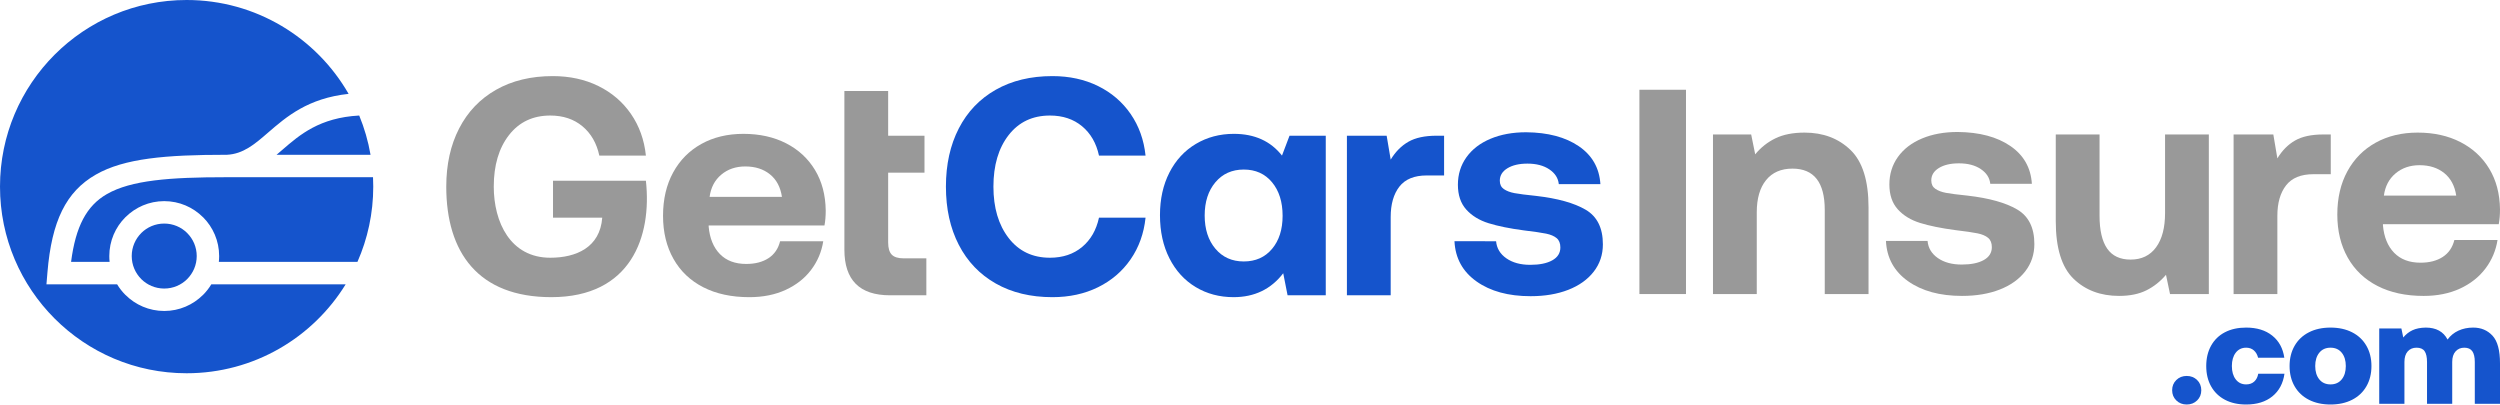
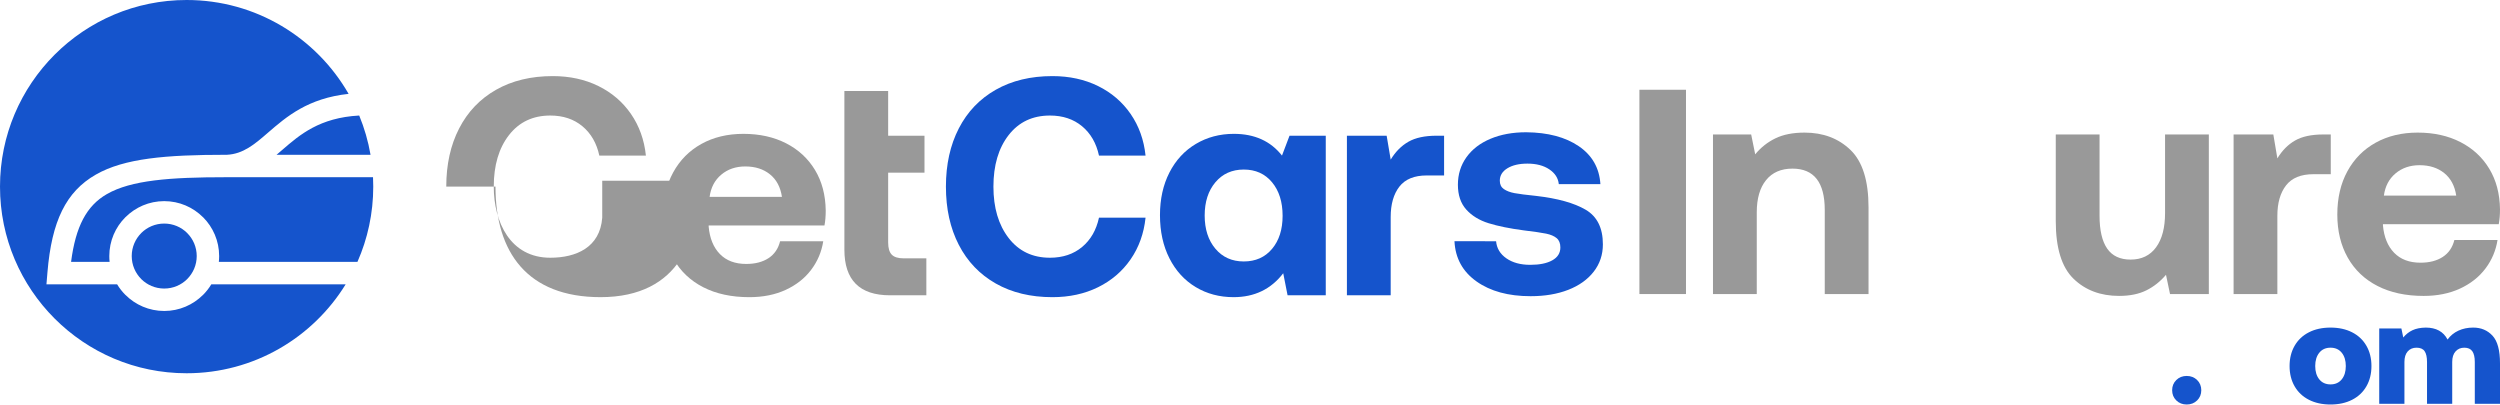
<svg xmlns="http://www.w3.org/2000/svg" xmlns:ns1="http://sodipodi.sourceforge.net/DTD/sodipodi-0.dtd" xmlns:ns2="http://www.inkscape.org/namespaces/inkscape" xml:space="preserve" width="498.801" height="80.707" version="1.0" style="clip-rule:evenodd;fill-rule:evenodd;image-rendering:optimizeQuality;shape-rendering:geometricPrecision;text-rendering:geometricPrecision" viewBox="0 0 4988007.2 806623.73" id="svg224" ns1:docname="logo-carsinsure.svg" ns2:version="1.2.2 (b0a84865, 2022-12-01)">
  <ns1:namedview id="namedview226" pagecolor="#ffffff" bordercolor="#000000" borderopacity="0.25" ns2:showpageshadow="2" ns2:pageopacity="0.0" ns2:pagecheckerboard="0" ns2:deskcolor="#d1d1d1" showgrid="false" ns2:zoom="1.6224755" ns2:cx="257.01467" ns2:cy="168.56958" ns2:window-width="1888" ns2:window-height="1027" ns2:window-x="246" ns2:window-y="208" ns2:window-maximized="0" ns2:current-layer="Layer_x0020_1" />
  <defs id="defs184">
    <style type="text/css" id="style182">
   
    .fil0 {fill:#1554CC}
    .fil2 {fill:#1554CC;fill-rule:nonzero}
    .fil1 {fill:#999999;fill-rule:nonzero}
   
  </style>
  </defs>
  <g id="Layer_x0020_1" ns2:label="Layer 1" ns2:groupmode="layer" transform="translate(0,-225.054)">
    <path class="fil0" d="M 372358,4 C 166711,4 0,166715 0,372362 c 0,205642 166711,372354 372358,372354 134193,0 251793,-71000 317325,-177474 H 421653 c -4630,7711 -10188,14803 -16511,21130 h -86 c -19835,19828 -47201,32098 -77401,32098 -30195,0 -57565,-12270 -77396,-32098 h -87 c -6326,-6327 -11880,-13419 -16514,-21130 H 116981 92677 l 2018,-24210 c 8496,-101825 36909,-160532 96497,-194660 56635,-32435 139375,-39542 259925,-39542 h 1703 c 32748,-1651 55660,-21453 81506,-43802 37333,-32274 79769,-68950 161196,-77761 C 631296,75371 510630,4 372358,4 Z m 340822,522487 c 20267,-45925 31532,-96707 31532,-150129 0,-6297 -158,-12560 -466,-18781 H 451117 c -113094,0 -189616,6037 -237726,33591 -40706,23310 -62462,64737 -71580,135319 h 76867 c -397,-3812 -608,-7685 -608,-11602 0,-30256 12271,-57652 32102,-77484 h 87 c 19831,-19831 47201,-32098 77396,-32098 30200,0 57566,12267 77401,32098 h 86 c 19832,19832 32098,47228 32098,77484 0,3917 -206,7790 -607,11602 z m 26113,-213661 c -4683,-27239 -12334,-53457 -22585,-78335 -79187,4292 -118715,38454 -153192,68267 -3951,3415 -7850,6781 -11734,10068 z M 281764,465001 c 11730,-11704 27951,-18946 45891,-18946 17944,0 34166,7242 45896,18946 l -41,41 c 11722,11722 18983,27940 18983,45847 0,17902 -7261,34120 -18983,45846 l 41,42 c -11730,11703 -27952,18942 -45896,18942 -17940,0 -34161,-7239 -45891,-18942 l 41,-42 c -11726,-11726 -18983,-27944 -18983,-45846 0,-17907 7257,-34125 18983,-45847 z" id="path187" />
    <path class="fil1" d="m 2985004.7,481311.39 c 1239,14040.98 8053,25395.98 20440,34067.96 12390,8675 28293,13009 47700,13009 18582,0 33246,-2994 43982,-8979 10735,-5989 16109,-14559.98 16109,-25711.98 0,-8258.98 -2480,-14453.98 -7437,-18581.98 -4954,-4130.98 -11974,-7124.98 -21063,-8982.98 -9080,-1857 -23951,-4026 -44597,-6503 -28083,-3718 -51415,-8464.98 -70001,-14247.98 -18585,-5782 -33449,-14866.98 -44601,-27252.98 -11148,-12390.98 -16724,-28908.96 -16724,-49557.94 0,-20649.98 5677,-38923.96 17032,-54822.96 11358,-15898.98 27362,-28183.94 48012,-36858.94 20646,-8672 44394,-13010 71235,-13010 43363,416 78362,9707 104996,27880 26638,18168.96 40991,43358.92 43055,75573.9 h -83007 c -1238,-11978 -7534,-21786.98 -18897,-29422.98 -11354,-7643.98 -25910,-11463.98 -43666,-11463.98 -16522,0 -29839,3096 -39956,9290.98 -10120,6196 -15178,14455 -15178,24780.98 0,7434 2683,13009.98 8056,16720.98 5366,3718 12383,6405 21059,8056 8671,1651 23126,3512 43359,5576 42949,4952.98 75888,14142.98 98804,27564.96 22923,13423 34379,36443.96 34379,69070.94 0,20648.98 -6090,38817.96 -18270,54510.94 -12184,15691.98 -29119,27770.98 -50796,36239.96 -21682,8462 -46770,12699 -75262,12699 -44192,0 -80118,-9813 -107791,-29426.98 -27667,-19616.98 -42327,-46352.96 -43979,-80217.92 z" id="path197-5" style="clip-rule:evenodd;fill:#1554cc;fill-opacity:1;fill-rule:nonzero;image-rendering:optimizeQuality;shape-rendering:geometricPrecision;text-rendering:geometricPrecision" />
    <path class="fil2" d="m 2881255,270773 v 79292 h -34691 c -24777,0 -42950,7433 -54515,22300 -11561,14867 -17340,35104 -17340,60710 v 156100 h -87344 V 270773 h 79288 l 8056,47697 c 9497,-15693 21269,-27566 35306,-35614 14042,-8053 32834,-12083 56369,-12083 z" id="path203" />
    <path class="fil2" d="m 1887309,372365 c 0,-44188 8570,-82905 25707,-116148 17141,-33242 41712,-58950 73716,-77123 32004,-18169 69690,-27257 113052,-27257 33862,0 64215,6612 91060,19824 26841,13216 48526,31801 65040,55753 16518,23951 26432,51622 29738,83007 h -92921 c -5366,-24781 -16619,-44294 -33760,-58541 -17137,-14248 -38507,-21370 -64113,-21370 -34691,0 -62151,13009 -82388,39025 -20237,26019 -30353,60297 -30353,102830 0,42125 10116,76294 30353,102519 20237,26222 47697,39337 82388,39337 25606,0 46976,-7122 64113,-21370 17141,-14252 28394,-33764 33760,-58537 h 92921 c -3306,31385 -13220,59051 -29738,83003 -16514,23951 -38199,42537 -65040,55753 -26845,13212 -57198,19824 -91060,19824 -43362,0 -81048,-9089 -113052,-27262 -32004,-18169 -56575,-43876 -73716,-77119 -17137,-33242 -25707,-71960 -25707,-116148 z" id="path205" />
    <path class="fil1" d="m 1684713,270773 v -89198 h 87341 v 89198 h 72477 v 73716 h -72477 v 139379 c 0,11148 2375,19201 7126,24158 4747,4957 12698,7433 23846,7433 h 45220 v 73716 h -72477 c -60706,0 -91056,-30357 -91056,-91063 v -82714 -70909 z" id="path207" />
    <path class="fil1" d="m 1322888,430595 c 0,-33036 6710,-61843 20132,-86414 13419,-24574 32214,-43569 56369,-56988 24161,-13426 52135,-20135 83937,-20135 32214,0 60605,6297 85175,18893 24571,12597 43772,30353 57607,53273 13835,22920 20961,49866 21370,80842 0,11148 -822,21058 -2476,29730 h -231058 v 2477 c 2068,23129 9501,41298 22304,54514 12800,13213 30350,19824 52654,19824 17756,0 32522,-3820 44289,-11460 11772,-7643 19513,-18897 23232,-33760 h 86102 c -3302,21059 -11359,40057 -24158,56988 -12803,16934 -29734,30252 -50796,39955 -21062,9704 -45220,14560 -72474,14560 -35516,0 -66181,-6612 -91990,-19824 -25809,-13216 -45633,-32110 -59468,-56680 -13835,-24575 -20751,-53172 -20751,-85795 z m 237249,-37787 c -2889,-19411 -10837,-34383 -23846,-44912 -13010,-10529 -29426,-15798 -49250,-15798 -18995,0 -34999,5475 -48008,16417 -13006,10946 -20751,25711 -23228,44293 z" id="path209" />
    <path class="fil2" d="m 2645165,270773 v 318402 h -76192 l -8672,-43982 c -24368,31798 -57400,47701 -99112,47701 -28083,0 -53273,-6713 -75577,-20132 -22297,-13426 -39745,-32522 -52338,-57303 -12597,-24777 -18894,-53479 -18894,-86102 0,-32215 6297,-60605 18894,-85176 12593,-24574 30143,-43569 52649,-56988 22507,-13426 47802,-20135 75885,-20135 41295,0 73303,14450 96013,43363 l 15051,-39648 z m -163533,250881 c 23535,0 42327,-8360 56369,-25088 14041,-16725 21058,-38717 21058,-65971 0,-27670 -7017,-49971 -21058,-66902 -14042,-16930 -32834,-25399 -56369,-25399 -23543,0 -42436,8469 -56684,25399 -14248,16931 -21370,39025 -21370,66283 0,27253 7122,49348 21370,66278 14248,16931 33141,25400 56684,25400 z" id="path211" />
-     <path class="fil1" d="m 890391,372365 c 0,-44188 8570,-82905 25708,-116148 17141,-33242 41711,-58950 73715,-77123 32005,-18169 69686,-27257 113049,-27257 33865,0 64218,6612 91063,19824 26841,13216 48522,31801 65040,55753 16518,23951 26432,51622 29734,83007 h -92916 c -5370,-24781 -16624,-44294 -33761,-58541 -17137,-14248 -38511,-21370 -64113,-21370 -34691,0 -62155,13009 -82388,39025 -20237,26019 -30357,60297 -30357,102830 0,70624 32875,141856 112745,141856 51246,0 99288,-20267 103675,-79907 h -98215 v -73716 h 185330 c 12267,111164 -29539,232284 -188734,232284 -146066,0 -209575,-89457 -209575,-220517 z" id="path213" />
+     <path class="fil1" d="m 890391,372365 c 0,-44188 8570,-82905 25708,-116148 17141,-33242 41711,-58950 73715,-77123 32005,-18169 69686,-27257 113049,-27257 33865,0 64218,6612 91063,19824 26841,13216 48522,31801 65040,55753 16518,23951 26432,51622 29734,83007 h -92916 c -5370,-24781 -16624,-44294 -33761,-58541 -17137,-14248 -38511,-21370 -64113,-21370 -34691,0 -62155,13009 -82388,39025 -20237,26019 -30357,60297 -30357,102830 0,70624 32875,141856 112745,141856 51246,0 99288,-20267 103675,-79907 v -73716 h 185330 c 12267,111164 -29539,232284 -188734,232284 -146066,0 -209575,-89457 -209575,-220517 z" id="path213" />
    <g id="g601" style="clip-rule:evenodd;fill-rule:evenodd;image-rendering:optimizeQuality;shape-rendering:geometricPrecision;text-rendering:geometricPrecision" transform="translate(345509.03,-2488.558)">
      <path class="fil1" d="m 4317908,430595 c 0,-33036 6706,-61843 20132,-86414 13418,-24574 32210,-43569 56368,-56988 24158,-13426 52136,-20135 83938,-20135 32210,0 60605,6297 85175,18893 24571,12597 43772,30353 57607,53273 13835,22920 20957,49866 21370,80842 0,11148 -822,21058 -2477,29730 h -231057 v 2477 c 2064,23129 9497,41298 22304,54514 12800,13213 30349,19824 52654,19824 17756,0 32522,-3820 44286,-11460 11771,-7643 19516,-18897 23234,-33760 h 86103 c -3302,21059 -11359,40057 -24158,56988 -12803,16934 -29734,30252 -50800,39955 -21058,9704 -45216,14560 -72470,14560 -35516,0 -66181,-6612 -91990,-19824 -25813,-13216 -45633,-32110 -59468,-56680 -13835,-24575 -20751,-53172 -20751,-85795 z m 237249,-37787 c -2889,-19411 -10840,-34383 -23850,-44912 -13006,-10529 -29426,-15798 -49246,-15798 -18999,0 -34999,5475 -48009,16417 -13009,10946 -20750,25711 -23227,44293 z" id="path191-7" style="fill:#999999;fill-rule:nonzero" />
      <path class="fil1" d="m 4304846,270773 v 79292 h -34695 c -24773,0 -42946,7433 -54511,22300 -11561,14867 -17339,35104 -17339,60710 v 156100 h -87345 V 270773 h 79288 l 8057,47697 c 9497,-15693 21268,-27566 35306,-35614 14038,-8053 32830,-12083 56368,-12083 z" id="path193-9" style="fill:#999999;fill-rule:nonzero" />
      <path class="fil1" d="m 4061571,270773 v 318402 h -77435 l -8049,-38406 c -11152,13216 -24161,23539 -39028,30972 -14863,7434 -33036,11153 -54511,11153 -37168,0 -67521,-11464 -91060,-34384 -23542,-22919 -35310,-61220 -35310,-114909 V 270773 h 87345 v 162302 c 0,28905 5058,50688 15175,65348 10116,14661 25707,21993 46769,21993 21888,0 38819,-8158 50797,-24469 11973,-16312 17962,-39130 17962,-68448 V 270773 Z" id="path195-0" style="fill:#999999;fill-rule:nonzero" />
-       <path class="fil1" d="m 3500381,483249 c 1239,14041 8053,25396 20440,34068 12390,8675 28293,13009 47700,13009 18582,0 33246,-2994 43982,-8979 10735,-5989 16109,-14560 16109,-25712 0,-8259 -2480,-14454 -7437,-18582 -4954,-4131 -11974,-7125 -21063,-8983 -9080,-1857 -23951,-4026 -44597,-6503 -28083,-3718 -51415,-8465 -70001,-14248 -18585,-5782 -33449,-14867 -44601,-27253 -11148,-12391 -16724,-28909 -16724,-49558 0,-20650 5677,-38924 17032,-54823 11358,-15899 27362,-28184 48012,-36859 20646,-8672 44394,-13010 71235,-13010 43363,416 78362,9707 104996,27880 26638,18169 40991,43359 43055,75574 h -83007 c -1238,-11978 -7534,-21787 -18897,-29423 -11354,-7644 -25910,-11464 -43666,-11464 -16522,0 -29839,3096 -39956,9291 -10120,6196 -15178,14455 -15178,24781 0,7434 2683,13010 8056,16721 5366,3718 12383,6405 21059,8056 8671,1651 23126,3512 43359,5576 42949,4953 75888,14143 98804,27565 22923,13423 34379,36444 34379,69071 0,20649 -6090,38818 -18270,54511 -12184,15692 -29119,27771 -50796,36240 -21682,8462 -46770,12699 -75262,12699 -44192,0 -80118,-9813 -107791,-29427 -27667,-19617 -42327,-46353 -43979,-80218 z" id="path197-2" style="fill:#999999;fill-rule:nonzero" />
      <path class="fil1" d="m 3254986,267058 c 37167,0 67727,11565 91678,34691 23956,23126 35930,61325 35930,114598 v 172828 h -87345 V 421304 c 0,-54928 -21475,-82391 -64425,-82391 -22709,0 -40263,7640 -52653,22923 -12387,15276 -18579,36751 -18579,64425 v 162914 h -87344 V 270773 h 76192 l 8053,39648 c 11148,-13629 24571,-24263 40263,-31903 15693,-7640 35104,-11460 58230,-11460 z" id="path199-3" style="fill:#999999;fill-rule:nonzero" />
      <polygon class="fil1" points="2925462,181575 3018378,181575 3018378,589175 2925462,589175 " id="polygon201-9" style="fill:#999999;fill-rule:nonzero" />
      <g id="g463" transform="translate(-217498)">
        <path class="fil2" d="m 4806517,656091 c 15693,0 28530,5378 38515,16132 9977,10754 14964,29209 14964,55367 v 80518 h -50282 v -83423 c 0,-9493 -1647,-16615 -4942,-21366 -3294,-4743 -8627,-7118 -15989,-7118 -7171,0 -12979,2473 -17437,7411 -4458,4942 -6687,11966 -6687,21073 v 83423 h -50278 v -83423 c 0,-9688 -1606,-16856 -4800,-21509 -3200,-4652 -8574,-6975 -16131,-6975 -7366,0 -13227,2473 -17588,7411 -4356,4942 -6536,11966 -6536,21073 v 83423 h -50286 V 657833 h 44177 l 3782,18019 c 5231,-6391 11385,-11239 18458,-14530 7074,-3294 15839,-5039 26305,-5231 20728,0 35268,7940 43595,23832 5625,-7745 12837,-13659 21659,-17730 8814,-4072 18645,-6102 29501,-6102 z" id="path215-9" style="fill:#1554cc;fill-rule:nonzero" />
        <path class="fil2" d="m 4521834,809557 c -16465,0 -30856,-3145 -43164,-9449 -12300,-6292 -21797,-15257 -28480,-26882 -6683,-11628 -10031,-25092 -10031,-40402 0,-15310 3348,-28773 10031,-40402 6683,-11625 16180,-20589 28480,-26882 12308,-6304 26699,-9449 43164,-9449 16473,0 30860,3145 43164,9449 12308,6293 21801,15257 28484,26882 6683,11629 10030,25092 10030,40402 0,15310 -3347,28774 -10030,40402 -6683,11625 -16176,20590 -28484,26882 -12304,6304 -26691,9449 -43164,9449 z m 0,-40109 c 9497,0 16953,-3348 22383,-10031 5426,-6683 8139,-15550 8139,-26593 0,-11043 -2713,-19910 -8139,-26593 -5430,-6683 -12886,-10030 -22383,-10030 -9490,0 -16949,3347 -22379,10030 -5422,6683 -8139,15550 -8139,26593 0,11043 2717,19910 8139,26593 5430,6683 12889,10031 22379,10031 z" id="path217-7" style="fill:#1554cc;fill-rule:nonzero" />
-         <path class="fil2" d="m 4429953,748228 c -2709,19186 -10751,34199 -24120,45055 -13370,10852 -30811,16274 -52320,16274 -16282,0 -30372,-3145 -42290,-9449 -11921,-6292 -21122,-15212 -27617,-26739 -6492,-11524 -9734,-25044 -9734,-40545 0,-15505 3242,-29066 9734,-40691 6495,-11628 15696,-20544 27617,-26743 11918,-6199 26008,-9299 42290,-9299 21313,0 38657,5325 52027,15989 13370,10657 21411,25378 24128,44174 h -52320 c -1553,-6199 -4360,-11093 -8432,-14676 -4067,-3584 -9204,-5377 -15403,-5377 -8717,0 -15648,3347 -20785,10030 -5133,6683 -7700,15550 -7700,26593 0,11043 2567,19910 7700,26593 5137,6683 12068,10031 20785,10031 6585,0 11962,-1888 16131,-5670 4166,-3779 6830,-8961 7989,-15550 z" id="path219-0" style="fill:#1554cc;fill-rule:nonzero" />
        <path class="fil2" d="m 4205860,781076 c 0,-8142 2762,-14923 8281,-20349 5524,-5426 12455,-8143 20785,-8143 8330,0 15261,2717 20781,8143 5523,5426 8289,12207 8289,20349 0,8135 -2766,14920 -8289,20342 -5520,5426 -12451,8139 -20781,8139 -8330,0 -15261,-2713 -20785,-8139 -5519,-5422 -8281,-12207 -8281,-20342 z" id="path221-3" style="fill:#1554cc;fill-rule:nonzero" />
      </g>
    </g>
  </g>
</svg>